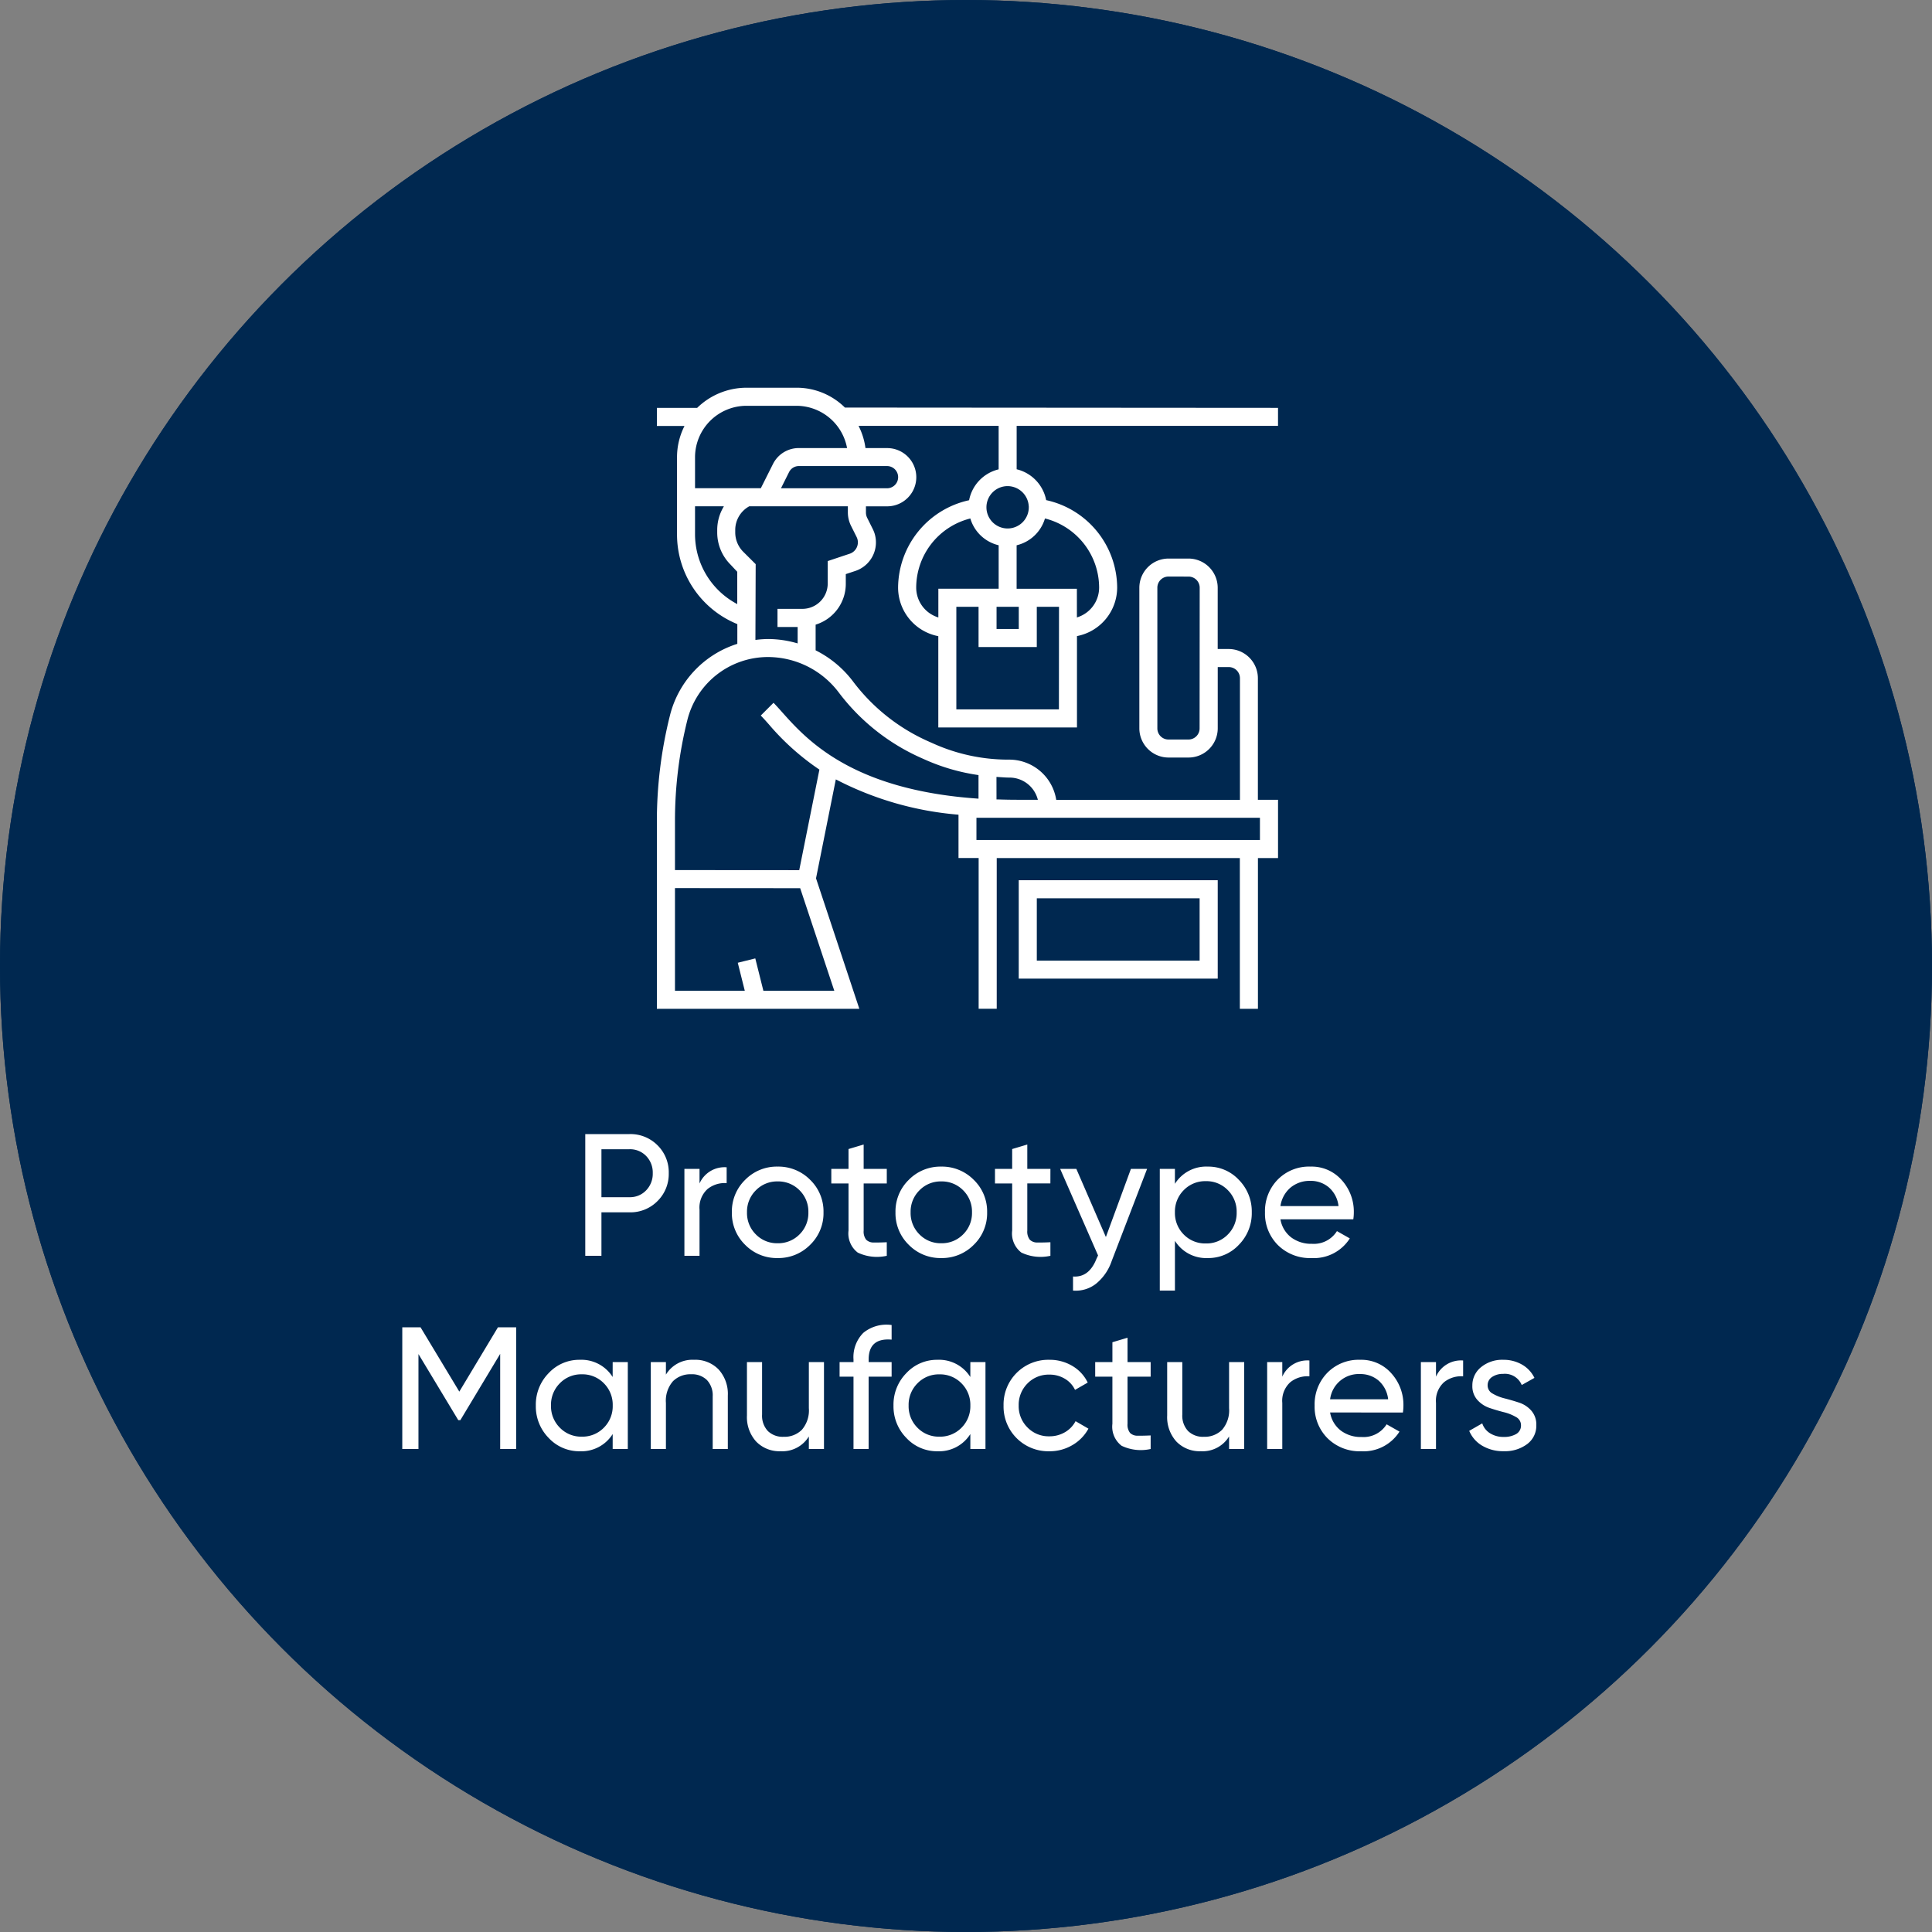
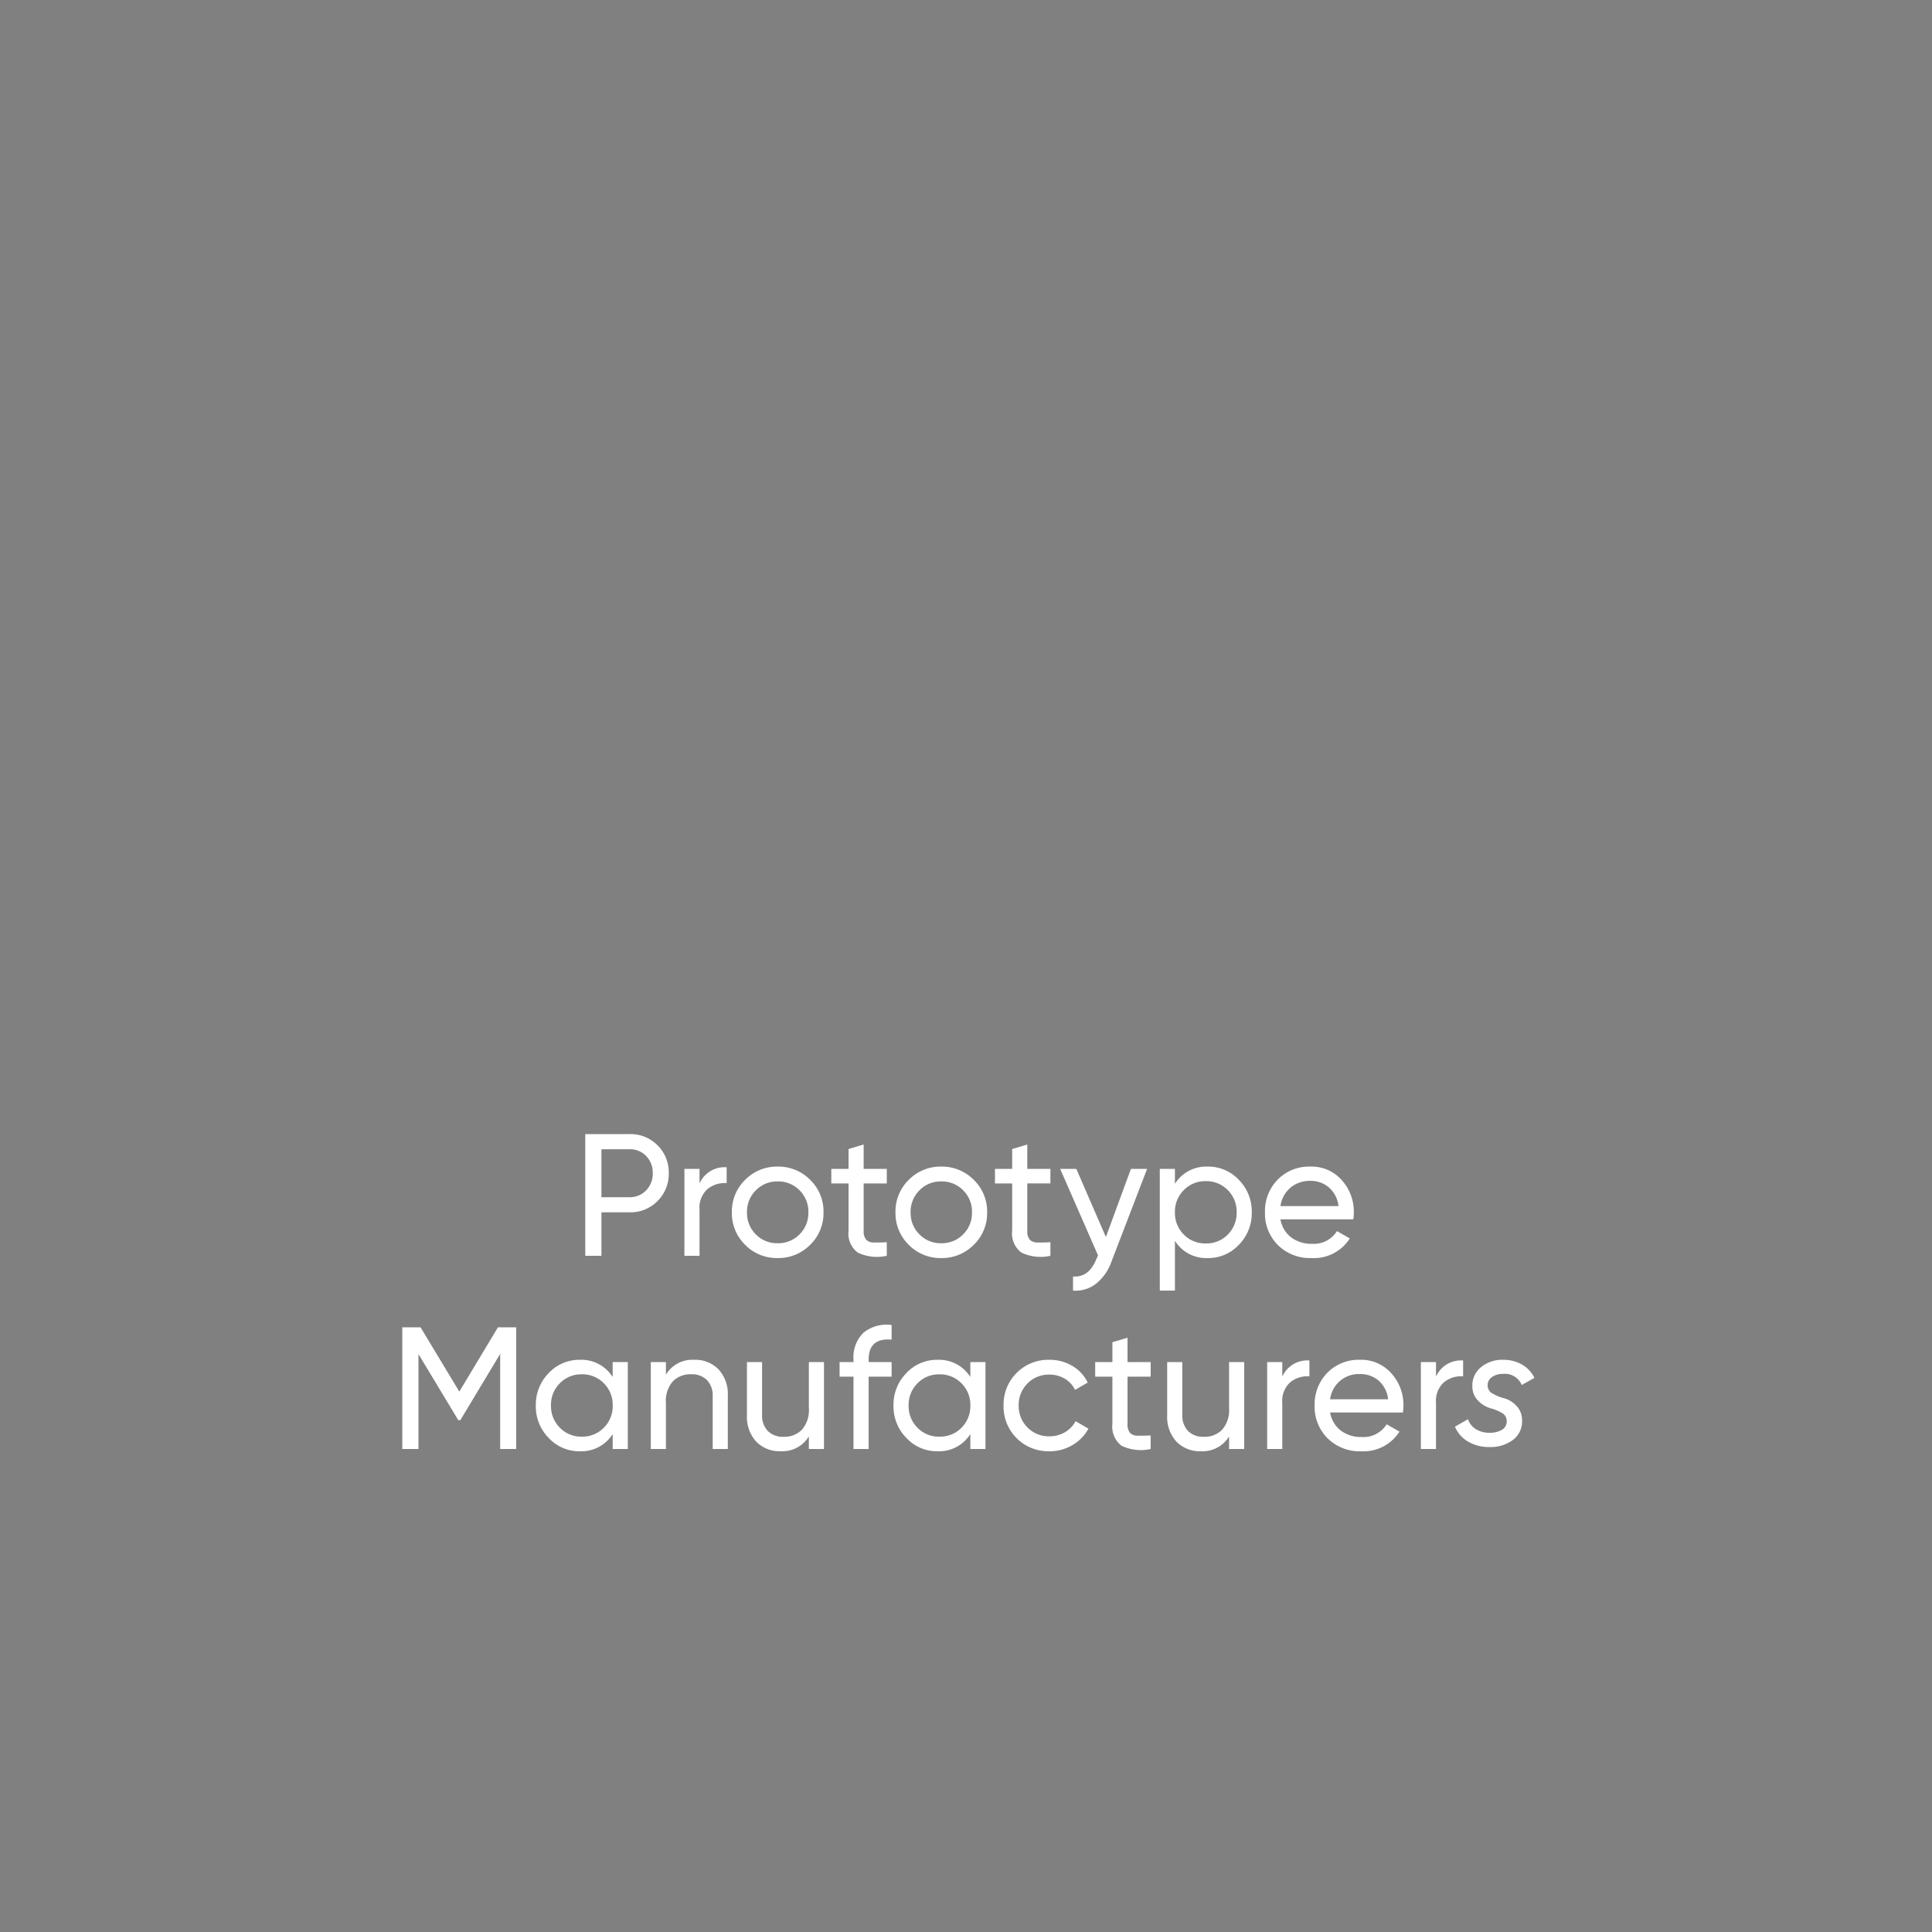
<svg xmlns="http://www.w3.org/2000/svg" width="200" height="200" viewBox="0 0 200 200">
  <rect x="0" y="0" width="200" height="200" fill="#808080" stroke="none" />
  <defs>
    <clipPath id="clip-path">
      <rect id="Rechteck_1258" data-name="Rechteck 1258" width="64.306" height="64.295" fill="#fff" />
    </clipPath>
  </defs>
  <g id="Prototype_Manufacturers" data-name="Prototype Manufacturers" transform="translate(18044 15871)">
    <g id="Ellipse_6222" data-name="Ellipse 6222" transform="translate(-18044 -15871)" fill="#002850" stroke="#002850" stroke-width="2">
-       <circle cx="100" cy="100" r="100" stroke="none" />
-       <circle cx="100" cy="100" r="99" fill="none" />
-     </g>
+       </g>
    <g id="Gruppe_2117" data-name="Gruppe 2117" transform="translate(-17976 -15830.863)" clip-path="url(#clip-path)">
-       <path id="Pfad_7751" data-name="Pfad 7751" d="M0,64.295V44.832a44.97,44.97,0,0,1,1.344-10.87,10.419,10.419,0,0,1,6.912-7.426l.072-.023V24.471l-.065-.028a10.019,10.019,0,0,1-6.178-9.281V7.176a7.145,7.145,0,0,1,.7-3.066l.073-.153H0V2.085H4.171A7.319,7.319,0,0,1,9.259,0h5.2a7.1,7.1,0,0,1,5.008,2.054L64.3,2.085V3.947H37.244V8.442l.08.02a4.086,4.086,0,0,1,2.961,3.106l.014.068.067.015A9.325,9.325,0,0,1,47.649,20.7a5.129,5.129,0,0,1-4.077,4.993l-.084.017V35.17H29.133V25.72l-.085-.018a5.129,5.129,0,0,1-4.078-4.993,9.327,9.327,0,0,1,7.284-9.048l.068-.015.013-.068A4.085,4.085,0,0,1,35.3,8.47l.079-.02v-4.5h-14.5l.074.153a7.112,7.112,0,0,1,.627,2.055l.012.091h2.248a3.014,3.014,0,0,1,0,6.029H21.642v.636a1.246,1.246,0,0,0,.127.553l.579,1.16a3.357,3.357,0,0,1,.169.4,3.114,3.114,0,0,1-1.961,3.936l-1,.332v.978a4.417,4.417,0,0,1-3.049,4.23l-.073.024v2.657l.058.03A11.018,11.018,0,0,1,20.3,30.4,19.851,19.851,0,0,0,28.086,36.6l.539.239A18.957,18.957,0,0,0,36.4,38.5h0a4.927,4.927,0,0,1,4.926,4.073l.016.089H60.358V30.068a1.151,1.151,0,0,0-1.149-1.149H58.06v6.349a3.028,3.028,0,0,1-3.015,3.015H52.959a3.027,3.027,0,0,1-3.014-3.015V20.7a3.027,3.027,0,0,1,3.014-3.015h2.086A3.029,3.029,0,0,1,58.056,20.7v6.349H59.2a3.028,3.028,0,0,1,3.016,3.015V42.658h2.086v6.029H62.221V64.294H60.348V48.687H35.181v15.6H33.309V48.683H31.224V44.2l-.1-.009a33.38,33.38,0,0,1-12.473-3.581l-.127-.064L16.474,50.788l4.484,13.507Zm1.873-1.868H9.1l-.726-2.9,1.813-.45.838,3.351h7.341L14.834,51.809,1.873,51.8Zm9.64-34.548a8.6,8.6,0,0,0-8.362,6.537A43.018,43.018,0,0,0,1.873,44.832v5.1l12.863.009,2.088-10.409-.058-.039a25.832,25.832,0,0,1-5.184-4.656c-.311-.35-.58-.652-.828-.9l1.321-1.321c.267.272.555.594.876.954,2.523,2.83,7.18,8.05,20.23,8.962l.114.009V40.1l-.09-.014a20.811,20.811,0,0,1-5.337-1.536l-.539-.24a21.726,21.726,0,0,1-8.523-6.792,9.2,9.2,0,0,0-7.281-3.639Zm21.568,18.94H62.428v-2.3H33.082Zm2.076-4.2.1,0c.681.022,1.371.037,2.089.037h2.094l-.04-.137a3.026,3.026,0,0,0-2.883-2.161c-.3,0-.6-.02-.89-.04l-.473-.03Zm17.8-23.071a1.151,1.151,0,0,0-1.148,1.15V35.268a1.15,1.15,0,0,0,1.148,1.15h2.076a1.151,1.151,0,0,0,1.149-1.15l.01-14.566a1.152,1.152,0,0,0-1.149-1.15ZM31,33.3H41.618l.01-10.623h-2.3v4.166H33.3V22.68H31ZM11.528,26.015a10.806,10.806,0,0,1,2.908.415l.136.038v-1.7H12.486V22.892h2.585a2.623,2.623,0,0,0,2.614-2.624V17.945l2.273-.759a1.1,1.1,0,0,0,.165-.068,1.242,1.242,0,0,0,.554-1.664L20.1,14.3a3.147,3.147,0,0,1-.33-1.391v-.635H9.565a2.791,2.791,0,0,0-1.453,2.435v.275a2.837,2.837,0,0,0,.83,2l1.286,1.281L10.2,26.108l.119-.015a10.737,10.737,0,0,1,1.212-.078M35.163,24.98h2.3v-2.3h-2.3ZM32.345,13.562a7.4,7.4,0,0,0-5.5,7.14,3.229,3.229,0,0,0,2.151,3.032l.142.05V20.809h6.243v-4.5l-.079-.021a4.023,4.023,0,0,1-2.824-2.657l-.032-.1ZM43.482,23.783l.141-.05A3.232,3.232,0,0,0,45.781,20.7a7.4,7.4,0,0,0-5.507-7.14l-.1-.026-.031.1a4.026,4.026,0,0,1-2.823,2.656l-.08.021v4.5h6.238ZM3.949,15.162a8.175,8.175,0,0,0,4.213,7.15l.158.088V19.054l-.7-.749a4.7,4.7,0,0,1-1.374-3.319v-.276a4.681,4.681,0,0,1,.6-2.275l.089-.159H3.949Zm32.358-4.976A2.192,2.192,0,1,0,38.5,12.378v-.106h-.005a2.2,2.2,0,0,0-2.187-2.086M14.7,8.109a1.133,1.133,0,0,0-1.023.639l-.83,1.661H23.825a1.15,1.15,0,0,0,0-2.3ZM9.259,1.871a5.335,5.335,0,0,0-5.309,5.3v3.23h6.812L12.01,7.913A2.98,2.98,0,0,1,14.7,6.247H19.69l-.028-.129a5.34,5.34,0,0,0-5.2-4.247Zm28.2,49.11h20.6V61.172h-20.6ZM39.33,59.31H56.184V52.854H39.33Z" transform="translate(0 0)" fill="#fff" />
-     </g>
-     <path id="Pfad_7755" data-name="Pfad 7755" d="M-34.839-12.6a3.944,3.944,0,0,1,2.907,1.161A3.922,3.922,0,0,1-30.771-8.55a3.93,3.93,0,0,1-1.161,2.88A3.928,3.928,0,0,1-34.839-4.5h-2.9V0h-1.674V-12.6Zm0,6.534a2.3,2.3,0,0,0,1.728-.711,2.457,2.457,0,0,0,.684-1.773,2.449,2.449,0,0,0-.684-1.782,2.311,2.311,0,0,0-1.728-.7h-2.9v4.968Zm7.254-1.422a2.823,2.823,0,0,1,2.808-1.674v1.638a2.837,2.837,0,0,0-1.98.612,2.588,2.588,0,0,0-.828,2.142V0h-1.566V-9h1.566Zm11.448,6.354A4.613,4.613,0,0,1-19.5.234,4.583,4.583,0,0,1-22.86-1.134,4.56,4.56,0,0,1-24.237-4.5,4.56,4.56,0,0,1-22.86-7.866,4.583,4.583,0,0,1-19.5-9.234a4.613,4.613,0,0,1,3.366,1.368A4.545,4.545,0,0,1-14.751-4.5,4.545,4.545,0,0,1-16.137-1.134ZM-19.5-1.3a3.081,3.081,0,0,0,2.268-.918A3.1,3.1,0,0,0-16.317-4.5a3.1,3.1,0,0,0-.918-2.286A3.081,3.081,0,0,0-19.5-7.7a3.06,3.06,0,0,0-2.25.918A3.1,3.1,0,0,0-22.671-4.5a3.1,3.1,0,0,0,.918,2.286A3.06,3.06,0,0,0-19.5-1.3ZM-8.2-7.488h-2.394V-2.61a1.369,1.369,0,0,0,.261.945,1.073,1.073,0,0,0,.8.288q.54.009,1.332-.027V0a4.631,4.631,0,0,1-3.006-.333,2.485,2.485,0,0,1-.954-2.277V-7.488h-1.782V-9h1.782v-2.052l1.566-.468V-9H-8.2Zm9,6.354A4.613,4.613,0,0,1-2.565.234,4.583,4.583,0,0,1-5.922-1.134,4.56,4.56,0,0,1-7.3-4.5,4.56,4.56,0,0,1-5.922-7.866,4.583,4.583,0,0,1-2.565-9.234,4.613,4.613,0,0,1,.8-7.866,4.545,4.545,0,0,1,2.187-4.5,4.545,4.545,0,0,1,.8-1.134ZM-2.565-1.3A3.081,3.081,0,0,0-.3-2.214,3.1,3.1,0,0,0,.621-4.5,3.1,3.1,0,0,0-.3-6.786,3.081,3.081,0,0,0-2.565-7.7a3.06,3.06,0,0,0-2.25.918A3.1,3.1,0,0,0-5.733-4.5a3.1,3.1,0,0,0,.918,2.286A3.06,3.06,0,0,0-2.565-1.3Zm11.3-6.192H6.345V-2.61a1.369,1.369,0,0,0,.261.945,1.073,1.073,0,0,0,.8.288q.54.009,1.332-.027V0A4.631,4.631,0,0,1,5.733-.333,2.485,2.485,0,0,1,4.779-2.61V-7.488H3V-9H4.779v-2.052l1.566-.468V-9H8.739ZM17.073-9h1.674L15.075.558a5.15,5.15,0,0,1-1.611,2.331,3.4,3.4,0,0,1-2.385.711V2.142q1.656.126,2.43-1.836l.162-.342L9.747-9h1.674l3.06,7.056Zm7.956-.234a4.318,4.318,0,0,1,3.222,1.377A4.648,4.648,0,0,1,29.583-4.5a4.648,4.648,0,0,1-1.332,3.357A4.318,4.318,0,0,1,25.029.234a3.819,3.819,0,0,1-3.4-1.782V3.6H20.061V-9h1.566v1.548A3.819,3.819,0,0,1,25.029-9.234Zm-.2,7.956A3.066,3.066,0,0,0,27.1-2.2a3.133,3.133,0,0,0,.918-2.3A3.133,3.133,0,0,0,27.1-6.8a3.066,3.066,0,0,0-2.268-.927,3.087,3.087,0,0,0-2.286.927,3.133,3.133,0,0,0-.918,2.3,3.133,3.133,0,0,0,.918,2.3A3.087,3.087,0,0,0,24.831-1.278Zm7.722-2.5A2.967,2.967,0,0,0,33.66-1.908a3.442,3.442,0,0,0,2.151.666A2.817,2.817,0,0,0,38.4-2.556l1.332.756A4.4,4.4,0,0,1,35.775.234a4.712,4.712,0,0,1-3.483-1.341A4.6,4.6,0,0,1,30.951-4.5a4.657,4.657,0,0,1,1.314-3.384,4.537,4.537,0,0,1,3.4-1.35,4.14,4.14,0,0,1,3.231,1.4,4.854,4.854,0,0,1,1.251,3.357,4.73,4.73,0,0,1-.054.7Zm3.114-3.978a3.092,3.092,0,0,0-2.088.711,3.078,3.078,0,0,0-1.026,1.9h6.012a3,3,0,0,0-1.008-1.944A2.886,2.886,0,0,0,35.667-7.758ZM-46.566,7.4V20h-1.656V10.154l-4.122,6.858h-.216l-4.122-6.84V20h-1.674V7.4h1.89l4.014,6.66,4-6.66Zm9.99,3.6h1.566v9h-1.566V18.452a3.819,3.819,0,0,1-3.4,1.782A4.318,4.318,0,0,1-43.2,18.857,4.648,4.648,0,0,1-44.532,15.5,4.648,4.648,0,0,1-43.2,12.143a4.318,4.318,0,0,1,3.222-1.377,3.819,3.819,0,0,1,3.4,1.782Zm-3.2,7.722a3.087,3.087,0,0,0,2.286-.927,3.133,3.133,0,0,0,.918-2.3,3.133,3.133,0,0,0-.918-2.3,3.087,3.087,0,0,0-2.286-.927,3.066,3.066,0,0,0-2.268.927,3.133,3.133,0,0,0-.918,2.3,3.133,3.133,0,0,0,.918,2.3A3.066,3.066,0,0,0-39.78,18.722Zm11.628-7.956a3.346,3.346,0,0,1,2.538,1,3.76,3.76,0,0,1,.954,2.709V20h-1.566V14.564a2.321,2.321,0,0,0-.594-1.7,2.195,2.195,0,0,0-1.638-.6,2.538,2.538,0,0,0-1.89.729,3.076,3.076,0,0,0-.72,2.241V20h-1.566V11h1.566v1.3A3.2,3.2,0,0,1-28.152,10.766Zm11.88.234h1.566v9h-1.566V18.7a3.2,3.2,0,0,1-2.916,1.53,3.346,3.346,0,0,1-2.538-1,3.76,3.76,0,0,1-.954-2.709V11h1.566v5.436a2.321,2.321,0,0,0,.594,1.7,2.195,2.195,0,0,0,1.638.6,2.538,2.538,0,0,0,1.89-.729,3.076,3.076,0,0,0,.72-2.241ZM-7.7,8.678q-2.376-.2-2.376,2.052V11H-7.7v1.512H-10.08V20h-1.566V12.512h-1.44V11h1.44v-.27a3.558,3.558,0,0,1,1.017-2.754A3.779,3.779,0,0,1-7.7,7.166ZM.45,11H2.016v9H.45V18.452a3.819,3.819,0,0,1-3.4,1.782,4.318,4.318,0,0,1-3.222-1.377A4.648,4.648,0,0,1-7.506,15.5a4.648,4.648,0,0,1,1.332-3.357,4.318,4.318,0,0,1,3.222-1.377,3.819,3.819,0,0,1,3.4,1.782Zm-3.2,7.722A3.087,3.087,0,0,0-.468,17.8,3.133,3.133,0,0,0,.45,15.5a3.133,3.133,0,0,0-.918-2.3,3.087,3.087,0,0,0-2.286-.927,3.066,3.066,0,0,0-2.268.927,3.133,3.133,0,0,0-.918,2.3,3.133,3.133,0,0,0,.918,2.3A3.066,3.066,0,0,0-2.754,18.722ZM8.622,20.234A4.629,4.629,0,0,1,3.888,15.5a4.629,4.629,0,0,1,4.734-4.734,4.553,4.553,0,0,1,2.394.639A4.012,4.012,0,0,1,12.6,13.124l-1.314.756a2.668,2.668,0,0,0-1.053-1.152A3.041,3.041,0,0,0,8.622,12.3a3.051,3.051,0,0,0-2.259.918A3.119,3.119,0,0,0,5.454,15.5a3.1,3.1,0,0,0,.909,2.268,3.051,3.051,0,0,0,2.259.918,3.138,3.138,0,0,0,1.62-.423,2.833,2.833,0,0,0,1.1-1.143l1.332.774a4.376,4.376,0,0,1-1.656,1.7A4.614,4.614,0,0,1,8.622,20.234Zm10.494-7.722H16.722V17.39a1.369,1.369,0,0,0,.261.945,1.073,1.073,0,0,0,.8.288q.54.009,1.332-.027V20a4.631,4.631,0,0,1-3.006-.333,2.485,2.485,0,0,1-.954-2.277V12.512H13.374V11h1.782V8.948l1.566-.468V11h2.394ZM27.234,11H28.8v9H27.234V18.7a3.2,3.2,0,0,1-2.916,1.53,3.346,3.346,0,0,1-2.538-1,3.76,3.76,0,0,1-.954-2.709V11h1.566v5.436a2.321,2.321,0,0,0,.594,1.7,2.195,2.195,0,0,0,1.638.6,2.538,2.538,0,0,0,1.89-.729,3.076,3.076,0,0,0,.72-2.241Zm5.508,1.512a2.823,2.823,0,0,1,2.808-1.674v1.638a2.837,2.837,0,0,0-1.98.612,2.588,2.588,0,0,0-.828,2.142V20H31.176V11h1.566Zm4.95,3.708A2.967,2.967,0,0,0,38.8,18.092a3.442,3.442,0,0,0,2.151.666,2.817,2.817,0,0,0,2.592-1.314l1.332.756a4.4,4.4,0,0,1-3.96,2.034,4.712,4.712,0,0,1-3.483-1.341A4.6,4.6,0,0,1,36.09,15.5,4.657,4.657,0,0,1,37.4,12.116a4.537,4.537,0,0,1,3.4-1.35,4.14,4.14,0,0,1,3.231,1.4,4.854,4.854,0,0,1,1.251,3.357,4.73,4.73,0,0,1-.054.7Zm3.114-3.978a2.989,2.989,0,0,0-3.114,2.61H43.7A3,3,0,0,0,42.7,12.908,2.886,2.886,0,0,0,40.806,12.242Zm7.848.27a2.823,2.823,0,0,1,2.808-1.674v1.638a2.837,2.837,0,0,0-1.98.612,2.588,2.588,0,0,0-.828,2.142V20H47.088V11h1.566ZM54,13.43a.948.948,0,0,0,.522.837,4.679,4.679,0,0,0,1.26.5q.738.189,1.476.432a2.861,2.861,0,0,1,1.26.828,2.173,2.173,0,0,1,.522,1.5,2.365,2.365,0,0,1-.945,1.962,3.817,3.817,0,0,1-2.421.738,4.211,4.211,0,0,1-2.25-.576,3.22,3.22,0,0,1-1.332-1.53l1.35-.774a1.9,1.9,0,0,0,.81,1.026,2.593,2.593,0,0,0,1.422.378,2.487,2.487,0,0,0,1.278-.3,1,1,0,0,0,.5-.927.948.948,0,0,0-.522-.837,4.679,4.679,0,0,0-1.26-.5Q54.936,16,54.2,15.752a2.968,2.968,0,0,1-1.26-.828,2.114,2.114,0,0,1-.522-1.476,2.4,2.4,0,0,1,.909-1.926,3.441,3.441,0,0,1,2.277-.756,3.826,3.826,0,0,1,1.953.495,3.17,3.17,0,0,1,1.287,1.377l-1.314.738A1.885,1.885,0,0,0,55.6,12.224a1.984,1.984,0,0,0-1.134.315A1.012,1.012,0,0,0,54,13.43Z" transform="translate(-17944 -15741)" fill="#fff" stroke="rgba(0,0,0,0)" stroke-width="1" />
+       </g>
+     <path id="Pfad_7755" data-name="Pfad 7755" d="M-34.839-12.6a3.944,3.944,0,0,1,2.907,1.161A3.922,3.922,0,0,1-30.771-8.55a3.93,3.93,0,0,1-1.161,2.88A3.928,3.928,0,0,1-34.839-4.5h-2.9V0h-1.674V-12.6Zm0,6.534a2.3,2.3,0,0,0,1.728-.711,2.457,2.457,0,0,0,.684-1.773,2.449,2.449,0,0,0-.684-1.782,2.311,2.311,0,0,0-1.728-.7h-2.9v4.968Zm7.254-1.422a2.823,2.823,0,0,1,2.808-1.674v1.638a2.837,2.837,0,0,0-1.98.612,2.588,2.588,0,0,0-.828,2.142V0h-1.566V-9h1.566Zm11.448,6.354A4.613,4.613,0,0,1-19.5.234,4.583,4.583,0,0,1-22.86-1.134,4.56,4.56,0,0,1-24.237-4.5,4.56,4.56,0,0,1-22.86-7.866,4.583,4.583,0,0,1-19.5-9.234a4.613,4.613,0,0,1,3.366,1.368A4.545,4.545,0,0,1-14.751-4.5,4.545,4.545,0,0,1-16.137-1.134ZM-19.5-1.3a3.081,3.081,0,0,0,2.268-.918A3.1,3.1,0,0,0-16.317-4.5a3.1,3.1,0,0,0-.918-2.286A3.081,3.081,0,0,0-19.5-7.7a3.06,3.06,0,0,0-2.25.918A3.1,3.1,0,0,0-22.671-4.5a3.1,3.1,0,0,0,.918,2.286A3.06,3.06,0,0,0-19.5-1.3ZM-8.2-7.488h-2.394V-2.61a1.369,1.369,0,0,0,.261.945,1.073,1.073,0,0,0,.8.288q.54.009,1.332-.027V0a4.631,4.631,0,0,1-3.006-.333,2.485,2.485,0,0,1-.954-2.277V-7.488h-1.782V-9h1.782v-2.052l1.566-.468V-9H-8.2Zm9,6.354A4.613,4.613,0,0,1-2.565.234,4.583,4.583,0,0,1-5.922-1.134,4.56,4.56,0,0,1-7.3-4.5,4.56,4.56,0,0,1-5.922-7.866,4.583,4.583,0,0,1-2.565-9.234,4.613,4.613,0,0,1,.8-7.866,4.545,4.545,0,0,1,2.187-4.5,4.545,4.545,0,0,1,.8-1.134ZM-2.565-1.3A3.081,3.081,0,0,0-.3-2.214,3.1,3.1,0,0,0,.621-4.5,3.1,3.1,0,0,0-.3-6.786,3.081,3.081,0,0,0-2.565-7.7a3.06,3.06,0,0,0-2.25.918A3.1,3.1,0,0,0-5.733-4.5a3.1,3.1,0,0,0,.918,2.286A3.06,3.06,0,0,0-2.565-1.3Zm11.3-6.192H6.345V-2.61a1.369,1.369,0,0,0,.261.945,1.073,1.073,0,0,0,.8.288q.54.009,1.332-.027V0A4.631,4.631,0,0,1,5.733-.333,2.485,2.485,0,0,1,4.779-2.61V-7.488H3V-9H4.779v-2.052l1.566-.468V-9H8.739ZM17.073-9h1.674L15.075.558a5.15,5.15,0,0,1-1.611,2.331,3.4,3.4,0,0,1-2.385.711V2.142q1.656.126,2.43-1.836l.162-.342L9.747-9h1.674l3.06,7.056Zm7.956-.234a4.318,4.318,0,0,1,3.222,1.377A4.648,4.648,0,0,1,29.583-4.5a4.648,4.648,0,0,1-1.332,3.357A4.318,4.318,0,0,1,25.029.234a3.819,3.819,0,0,1-3.4-1.782V3.6H20.061V-9h1.566v1.548A3.819,3.819,0,0,1,25.029-9.234Zm-.2,7.956A3.066,3.066,0,0,0,27.1-2.2a3.133,3.133,0,0,0,.918-2.3A3.133,3.133,0,0,0,27.1-6.8a3.066,3.066,0,0,0-2.268-.927,3.087,3.087,0,0,0-2.286.927,3.133,3.133,0,0,0-.918,2.3,3.133,3.133,0,0,0,.918,2.3A3.087,3.087,0,0,0,24.831-1.278Zm7.722-2.5A2.967,2.967,0,0,0,33.66-1.908a3.442,3.442,0,0,0,2.151.666A2.817,2.817,0,0,0,38.4-2.556l1.332.756A4.4,4.4,0,0,1,35.775.234a4.712,4.712,0,0,1-3.483-1.341A4.6,4.6,0,0,1,30.951-4.5a4.657,4.657,0,0,1,1.314-3.384,4.537,4.537,0,0,1,3.4-1.35,4.14,4.14,0,0,1,3.231,1.4,4.854,4.854,0,0,1,1.251,3.357,4.73,4.73,0,0,1-.054.7Zm3.114-3.978a3.092,3.092,0,0,0-2.088.711,3.078,3.078,0,0,0-1.026,1.9h6.012a3,3,0,0,0-1.008-1.944A2.886,2.886,0,0,0,35.667-7.758ZM-46.566,7.4V20h-1.656V10.154l-4.122,6.858h-.216l-4.122-6.84V20h-1.674V7.4h1.89l4.014,6.66,4-6.66Zm9.99,3.6h1.566v9h-1.566V18.452a3.819,3.819,0,0,1-3.4,1.782A4.318,4.318,0,0,1-43.2,18.857,4.648,4.648,0,0,1-44.532,15.5,4.648,4.648,0,0,1-43.2,12.143a4.318,4.318,0,0,1,3.222-1.377,3.819,3.819,0,0,1,3.4,1.782Zm-3.2,7.722a3.087,3.087,0,0,0,2.286-.927,3.133,3.133,0,0,0,.918-2.3,3.133,3.133,0,0,0-.918-2.3,3.087,3.087,0,0,0-2.286-.927,3.066,3.066,0,0,0-2.268.927,3.133,3.133,0,0,0-.918,2.3,3.133,3.133,0,0,0,.918,2.3A3.066,3.066,0,0,0-39.78,18.722Zm11.628-7.956a3.346,3.346,0,0,1,2.538,1,3.76,3.76,0,0,1,.954,2.709V20h-1.566V14.564a2.321,2.321,0,0,0-.594-1.7,2.195,2.195,0,0,0-1.638-.6,2.538,2.538,0,0,0-1.89.729,3.076,3.076,0,0,0-.72,2.241V20h-1.566V11h1.566v1.3A3.2,3.2,0,0,1-28.152,10.766Zm11.88.234h1.566v9h-1.566V18.7a3.2,3.2,0,0,1-2.916,1.53,3.346,3.346,0,0,1-2.538-1,3.76,3.76,0,0,1-.954-2.709V11h1.566v5.436a2.321,2.321,0,0,0,.594,1.7,2.195,2.195,0,0,0,1.638.6,2.538,2.538,0,0,0,1.89-.729,3.076,3.076,0,0,0,.72-2.241ZM-7.7,8.678q-2.376-.2-2.376,2.052V11H-7.7v1.512H-10.08V20h-1.566V12.512h-1.44V11h1.44v-.27a3.558,3.558,0,0,1,1.017-2.754A3.779,3.779,0,0,1-7.7,7.166ZM.45,11H2.016v9H.45V18.452a3.819,3.819,0,0,1-3.4,1.782,4.318,4.318,0,0,1-3.222-1.377A4.648,4.648,0,0,1-7.506,15.5a4.648,4.648,0,0,1,1.332-3.357,4.318,4.318,0,0,1,3.222-1.377,3.819,3.819,0,0,1,3.4,1.782Zm-3.2,7.722A3.087,3.087,0,0,0-.468,17.8,3.133,3.133,0,0,0,.45,15.5a3.133,3.133,0,0,0-.918-2.3,3.087,3.087,0,0,0-2.286-.927,3.066,3.066,0,0,0-2.268.927,3.133,3.133,0,0,0-.918,2.3,3.133,3.133,0,0,0,.918,2.3A3.066,3.066,0,0,0-2.754,18.722ZM8.622,20.234A4.629,4.629,0,0,1,3.888,15.5a4.629,4.629,0,0,1,4.734-4.734,4.553,4.553,0,0,1,2.394.639A4.012,4.012,0,0,1,12.6,13.124l-1.314.756a2.668,2.668,0,0,0-1.053-1.152A3.041,3.041,0,0,0,8.622,12.3a3.051,3.051,0,0,0-2.259.918A3.119,3.119,0,0,0,5.454,15.5a3.1,3.1,0,0,0,.909,2.268,3.051,3.051,0,0,0,2.259.918,3.138,3.138,0,0,0,1.62-.423,2.833,2.833,0,0,0,1.1-1.143l1.332.774a4.376,4.376,0,0,1-1.656,1.7A4.614,4.614,0,0,1,8.622,20.234Zm10.494-7.722H16.722V17.39a1.369,1.369,0,0,0,.261.945,1.073,1.073,0,0,0,.8.288q.54.009,1.332-.027V20a4.631,4.631,0,0,1-3.006-.333,2.485,2.485,0,0,1-.954-2.277V12.512H13.374V11h1.782V8.948l1.566-.468V11h2.394ZM27.234,11H28.8v9H27.234V18.7a3.2,3.2,0,0,1-2.916,1.53,3.346,3.346,0,0,1-2.538-1,3.76,3.76,0,0,1-.954-2.709V11h1.566v5.436a2.321,2.321,0,0,0,.594,1.7,2.195,2.195,0,0,0,1.638.6,2.538,2.538,0,0,0,1.89-.729,3.076,3.076,0,0,0,.72-2.241Zm5.508,1.512a2.823,2.823,0,0,1,2.808-1.674v1.638a2.837,2.837,0,0,0-1.98.612,2.588,2.588,0,0,0-.828,2.142V20H31.176V11h1.566Zm4.95,3.708A2.967,2.967,0,0,0,38.8,18.092a3.442,3.442,0,0,0,2.151.666,2.817,2.817,0,0,0,2.592-1.314l1.332.756a4.4,4.4,0,0,1-3.96,2.034,4.712,4.712,0,0,1-3.483-1.341A4.6,4.6,0,0,1,36.09,15.5,4.657,4.657,0,0,1,37.4,12.116a4.537,4.537,0,0,1,3.4-1.35,4.14,4.14,0,0,1,3.231,1.4,4.854,4.854,0,0,1,1.251,3.357,4.73,4.73,0,0,1-.054.7Zm3.114-3.978a2.989,2.989,0,0,0-3.114,2.61H43.7A3,3,0,0,0,42.7,12.908,2.886,2.886,0,0,0,40.806,12.242Zm7.848.27a2.823,2.823,0,0,1,2.808-1.674v1.638a2.837,2.837,0,0,0-1.98.612,2.588,2.588,0,0,0-.828,2.142V20H47.088V11h1.566ZM54,13.43a.948.948,0,0,0,.522.837,4.679,4.679,0,0,0,1.26.5a2.861,2.861,0,0,1,1.26.828,2.173,2.173,0,0,1,.522,1.5,2.365,2.365,0,0,1-.945,1.962,3.817,3.817,0,0,1-2.421.738,4.211,4.211,0,0,1-2.25-.576,3.22,3.22,0,0,1-1.332-1.53l1.35-.774a1.9,1.9,0,0,0,.81,1.026,2.593,2.593,0,0,0,1.422.378,2.487,2.487,0,0,0,1.278-.3,1,1,0,0,0,.5-.927.948.948,0,0,0-.522-.837,4.679,4.679,0,0,0-1.26-.5Q54.936,16,54.2,15.752a2.968,2.968,0,0,1-1.26-.828,2.114,2.114,0,0,1-.522-1.476,2.4,2.4,0,0,1,.909-1.926,3.441,3.441,0,0,1,2.277-.756,3.826,3.826,0,0,1,1.953.495,3.17,3.17,0,0,1,1.287,1.377l-1.314.738A1.885,1.885,0,0,0,55.6,12.224a1.984,1.984,0,0,0-1.134.315A1.012,1.012,0,0,0,54,13.43Z" transform="translate(-17944 -15741)" fill="#fff" stroke="rgba(0,0,0,0)" stroke-width="1" />
  </g>
</svg>